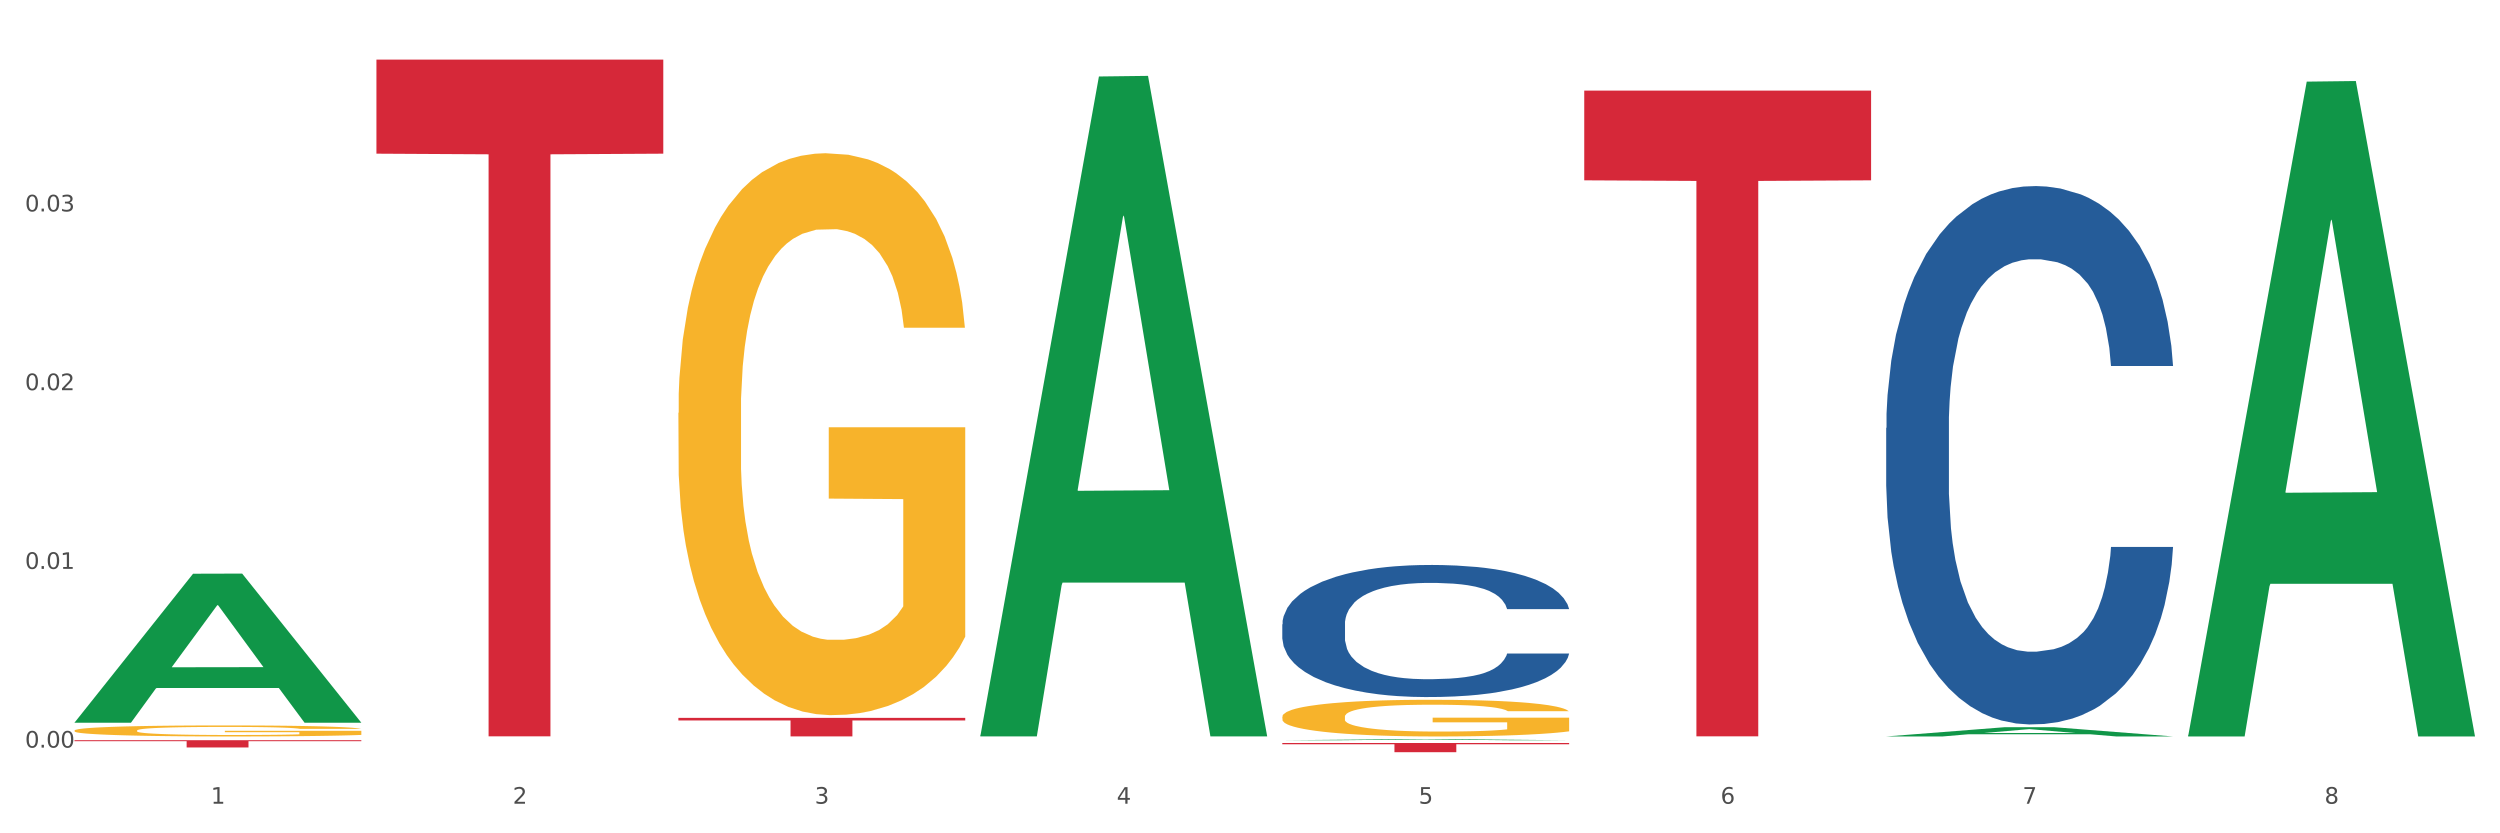
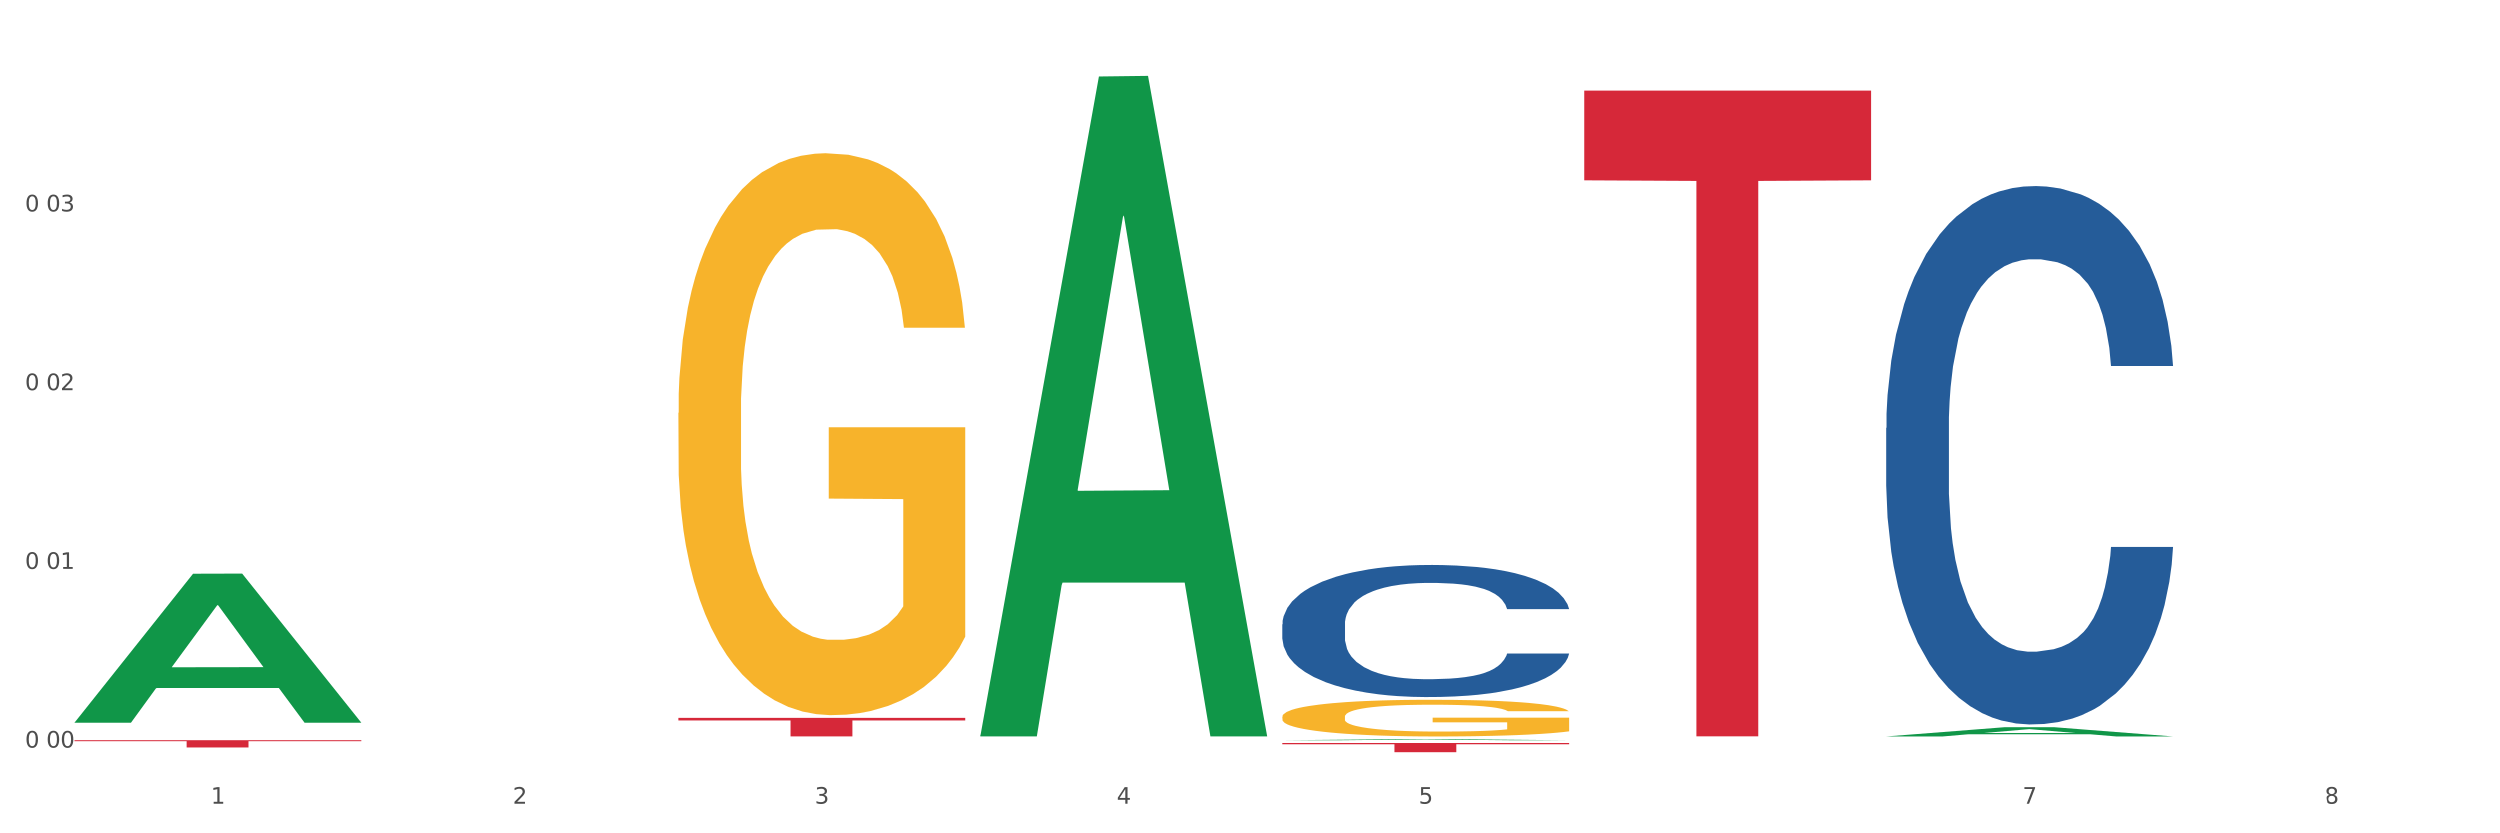
<svg xmlns="http://www.w3.org/2000/svg" xmlns:xlink="http://www.w3.org/1999/xlink" width="1080pt" height="360pt" viewBox="0 0 1080 360" version="1.1">
  <rect x="0" y="0" width="1080" height="360" fill="#333333" stroke="none" />
  <defs>
    <style type="text/css">*{stroke-linejoin: round; stroke-linecap: butt}</style>
  </defs>
  <g id="figure_1">
    <g id="patch_1">
      <path d="M 0 360  L 1080 360  L 1080 0  L 0 0  z " style="fill: #ffffff; stroke: #ffffff; stroke-linejoin: miter" />
    </g>
    <g id="axes_1">
      <g id="matplotlib.axis_1">
        <g id="xtick_1">
          <g id="text_1">
            <g style="fill: #4d4d4d" transform="translate(91.082 347.204) scale(0.096 -0.096)">
              <defs>
                <path id="DejaVuSans-31" d="M 794 531  L 1825 531  L 1825 4091  L 703 3866  L 703 4441  L 1819 4666  L 2450 4666  L 2450 531  L 3481 531  L 3481 0  L 794 0  L 794 531  z " transform="scale(0.016)" />
              </defs>
              <use xlink:href="#DejaVuSans-31" />
            </g>
          </g>
        </g>
        <g id="xtick_2">
          <g id="text_2">
            <g style="fill: #4d4d4d" transform="translate(221.525 347.204) scale(0.096 -0.096)">
              <defs>
                <path id="DejaVuSans-32" d="M 1228 531  L 3431 531  L 3431 0  L 469 0  L 469 531  Q 828 903 1448 1529  Q 2069 2156 2228 2338  Q 2531 2678 2651 2914  Q 2772 3150 2772 3378  Q 2772 3750 2511 3984  Q 2250 4219 1831 4219  Q 1534 4219 1204 4116  Q 875 4013 500 3803  L 500 4441  Q 881 4594 1212 4672  Q 1544 4750 1819 4750  Q 2544 4750 2975 4387  Q 3406 4025 3406 3419  Q 3406 3131 3298 2873  Q 3191 2616 2906 2266  Q 2828 2175 2409 1742  Q 1991 1309 1228 531  z " transform="scale(0.016)" />
              </defs>
              <use xlink:href="#DejaVuSans-32" />
            </g>
          </g>
        </g>
        <g id="xtick_3">
          <g id="text_3">
            <g style="fill: #4d4d4d" transform="translate(351.968 347.204) scale(0.096 -0.096)">
              <defs>
                <path id="DejaVuSans-33" d="M 2597 2516  Q 3050 2419 3304 2112  Q 3559 1806 3559 1356  Q 3559 666 3084 287  Q 2609 -91 1734 -91  Q 1441 -91 1130 -33  Q 819 25 488 141  L 488 750  Q 750 597 1062 519  Q 1375 441 1716 441  Q 2309 441 2620 675  Q 2931 909 2931 1356  Q 2931 1769 2642 2001  Q 2353 2234 1838 2234  L 1294 2234  L 1294 2753  L 1863 2753  Q 2328 2753 2575 2939  Q 2822 3125 2822 3475  Q 2822 3834 2567 4026  Q 2313 4219 1838 4219  Q 1578 4219 1281 4162  Q 984 4106 628 3988  L 628 4550  Q 988 4650 1302 4700  Q 1616 4750 1894 4750  Q 2613 4750 3031 4423  Q 3450 4097 3450 3541  Q 3450 3153 3228 2886  Q 3006 2619 2597 2516  z " transform="scale(0.016)" />
              </defs>
              <use xlink:href="#DejaVuSans-33" />
            </g>
          </g>
        </g>
        <g id="xtick_4">
          <g id="text_4">
            <g style="fill: #4d4d4d" transform="translate(482.412 347.204) scale(0.096 -0.096)">
              <defs>
                <path id="DejaVuSans-34" d="M 2419 4116  L 825 1625  L 2419 1625  L 2419 4116  z M 2253 4666  L 3047 4666  L 3047 1625  L 3713 1625  L 3713 1100  L 3047 1100  L 3047 0  L 2419 0  L 2419 1100  L 313 1100  L 313 1709  L 2253 4666  z " transform="scale(0.016)" />
              </defs>
              <use xlink:href="#DejaVuSans-34" />
            </g>
          </g>
        </g>
        <g id="xtick_5">
          <g id="text_5">
            <g style="fill: #4d4d4d" transform="translate(612.855 347.204) scale(0.096 -0.096)">
              <defs>
                <path id="DejaVuSans-35" d="M 691 4666  L 3169 4666  L 3169 4134  L 1269 4134  L 1269 2991  Q 1406 3038 1543 3061  Q 1681 3084 1819 3084  Q 2600 3084 3056 2656  Q 3513 2228 3513 1497  Q 3513 744 3044 326  Q 2575 -91 1722 -91  Q 1428 -91 1123 -41  Q 819 9 494 109  L 494 744  Q 775 591 1075 516  Q 1375 441 1709 441  Q 2250 441 2565 725  Q 2881 1009 2881 1497  Q 2881 1984 2565 2268  Q 2250 2553 1709 2553  Q 1456 2553 1204 2497  Q 953 2441 691 2322  L 691 4666  z " transform="scale(0.016)" />
              </defs>
              <use xlink:href="#DejaVuSans-35" />
            </g>
          </g>
        </g>
        <g id="xtick_6">
          <g id="text_6">
            <g style="fill: #4d4d4d" transform="translate(743.299 347.204) scale(0.096 -0.096)">
              <defs>
-                 <path id="DejaVuSans-36" d="M 2113 2584  Q 1688 2584 1439 2293  Q 1191 2003 1191 1497  Q 1191 994 1439 701  Q 1688 409 2113 409  Q 2538 409 2786 701  Q 3034 994 3034 1497  Q 3034 2003 2786 2293  Q 2538 2584 2113 2584  z M 3366 4563  L 3366 3988  Q 3128 4100 2886 4159  Q 2644 4219 2406 4219  Q 1781 4219 1451 3797  Q 1122 3375 1075 2522  Q 1259 2794 1537 2939  Q 1816 3084 2150 3084  Q 2853 3084 3261 2657  Q 3669 2231 3669 1497  Q 3669 778 3244 343  Q 2819 -91 2113 -91  Q 1303 -91 875 529  Q 447 1150 447 2328  Q 447 3434 972 4092  Q 1497 4750 2381 4750  Q 2619 4750 2861 4703  Q 3103 4656 3366 4563  z " transform="scale(0.016)" />
-               </defs>
+                 </defs>
              <use xlink:href="#DejaVuSans-36" />
            </g>
          </g>
        </g>
        <g id="xtick_7">
          <g id="text_7">
            <g style="fill: #4d4d4d" transform="translate(873.742 347.204) scale(0.096 -0.096)">
              <defs>
                <path id="DejaVuSans-37" d="M 525 4666  L 3525 4666  L 3525 4397  L 1831 0  L 1172 0  L 2766 4134  L 525 4134  L 525 4666  z " transform="scale(0.016)" />
              </defs>
              <use xlink:href="#DejaVuSans-37" />
            </g>
          </g>
        </g>
        <g id="xtick_8">
          <g id="text_8">
            <g style="fill: #4d4d4d" transform="translate(1004.185 347.204) scale(0.096 -0.096)">
              <defs>
-                 <path id="DejaVuSans-38" d="M 2034 2216  Q 1584 2216 1326 1975  Q 1069 1734 1069 1313  Q 1069 891 1326 650  Q 1584 409 2034 409  Q 2484 409 2743 651  Q 3003 894 3003 1313  Q 3003 1734 2745 1975  Q 2488 2216 2034 2216  z M 1403 2484  Q 997 2584 770 2862  Q 544 3141 544 3541  Q 544 4100 942 4425  Q 1341 4750 2034 4750  Q 2731 4750 3128 4425  Q 3525 4100 3525 3541  Q 3525 3141 3298 2862  Q 3072 2584 2669 2484  Q 3125 2378 3379 2068  Q 3634 1759 3634 1313  Q 3634 634 3220 271  Q 2806 -91 2034 -91  Q 1263 -91 848 271  Q 434 634 434 1313  Q 434 1759 690 2068  Q 947 2378 1403 2484  z M 1172 3481  Q 1172 3119 1398 2916  Q 1625 2713 2034 2713  Q 2441 2713 2670 2916  Q 2900 3119 2900 3481  Q 2900 3844 2670 4047  Q 2441 4250 2034 4250  Q 1625 4250 1398 4047  Q 1172 3844 1172 3481  z " transform="scale(0.016)" />
+                 <path id="DejaVuSans-38" d="M 2034 2216  Q 1584 2216 1326 1975  Q 1069 1734 1069 1313  Q 1069 891 1326 650  Q 1584 409 2034 409  Q 2484 409 2743 651  Q 3003 894 3003 1313  Q 3003 1734 2745 1975  Q 2488 2216 2034 2216  z M 1403 2484  Q 997 2584 770 2862  Q 544 3141 544 3541  Q 544 4100 942 4425  Q 1341 4750 2034 4750  Q 2731 4750 3128 4425  Q 3525 4100 3525 3541  Q 3525 3141 3298 2862  Q 3072 2584 2669 2484  Q 3125 2378 3379 2068  Q 3634 1759 3634 1313  Q 3634 634 3220 271  Q 2806 -91 2034 -91  Q 1263 -91 848 271  Q 434 1759 690 2068  Q 947 2378 1403 2484  z M 1172 3481  Q 1172 3119 1398 2916  Q 1625 2713 2034 2713  Q 2441 2713 2670 2916  Q 2900 3119 2900 3481  Q 2900 3844 2670 4047  Q 2441 4250 2034 4250  Q 1625 4250 1398 4047  Q 1172 3844 1172 3481  z " transform="scale(0.016)" />
              </defs>
              <use xlink:href="#DejaVuSans-38" />
            </g>
          </g>
        </g>
        <g id="xtick_9" />
        <g id="xtick_10" />
        <g id="xtick_11" />
        <g id="xtick_12" />
        <g id="xtick_13" />
        <g id="xtick_14" />
        <g id="xtick_15" />
      </g>
      <g id="matplotlib.axis_2">
        <g id="ytick_1">
          <g id="text_9">
            <g style="fill: #4d4d4d" transform="translate(10.8 322.973) scale(0.096 -0.096)">
              <defs>
                <path id="DejaVuSans-30" d="M 2034 4250  Q 1547 4250 1301 3770  Q 1056 3291 1056 2328  Q 1056 1369 1301 889  Q 1547 409 2034 409  Q 2525 409 2770 889  Q 3016 1369 3016 2328  Q 3016 3291 2770 3770  Q 2525 4250 2034 4250  z M 2034 4750  Q 2819 4750 3233 4129  Q 3647 3509 3647 2328  Q 3647 1150 3233 529  Q 2819 -91 2034 -91  Q 1250 -91 836 529  Q 422 1150 422 2328  Q 422 3509 836 4129  Q 1250 4750 2034 4750  z " transform="scale(0.016)" />
-                 <path id="DejaVuSans-2e" d="M 684 794  L 1344 794  L 1344 0  L 684 0  L 684 794  z " transform="scale(0.016)" />
              </defs>
              <use xlink:href="#DejaVuSans-30" />
              <use xlink:href="#DejaVuSans-2e" transform="translate(63.623 0)" />
              <use xlink:href="#DejaVuSans-30" transform="translate(95.41 0)" />
              <use xlink:href="#DejaVuSans-30" transform="translate(159.033 0)" />
            </g>
          </g>
        </g>
        <g id="ytick_2">
          <g id="text_10">
            <g style="fill: #4d4d4d" transform="translate(10.8 245.763) scale(0.096 -0.096)">
              <use xlink:href="#DejaVuSans-30" />
              <use xlink:href="#DejaVuSans-2e" transform="translate(63.623 0)" />
              <use xlink:href="#DejaVuSans-30" transform="translate(95.41 0)" />
              <use xlink:href="#DejaVuSans-31" transform="translate(159.033 0)" />
            </g>
          </g>
        </g>
        <g id="ytick_3">
          <g id="text_11">
            <g style="fill: #4d4d4d" transform="translate(10.8 168.553) scale(0.096 -0.096)">
              <use xlink:href="#DejaVuSans-30" />
              <use xlink:href="#DejaVuSans-2e" transform="translate(63.623 0)" />
              <use xlink:href="#DejaVuSans-30" transform="translate(95.41 0)" />
              <use xlink:href="#DejaVuSans-32" transform="translate(159.033 0)" />
            </g>
          </g>
        </g>
        <g id="ytick_4">
          <g id="text_12">
            <g style="fill: #4d4d4d" transform="translate(10.8 91.342) scale(0.096 -0.096)">
              <use xlink:href="#DejaVuSans-30" />
              <use xlink:href="#DejaVuSans-2e" transform="translate(63.623 0)" />
              <use xlink:href="#DejaVuSans-30" transform="translate(95.41 0)" />
              <use xlink:href="#DejaVuSans-33" transform="translate(159.033 0)" />
            </g>
          </g>
        </g>
        <g id="ytick_5" />
        <g id="ytick_6" />
        <g id="ytick_7" />
        <g id="ytick_8" />
      </g>
      <g id="PolyCollection_1">
        <path d="M 32.175 312.096  L 32.303 312.035  L 83.404 247.848  L 104.611 247.787  L 156.096 312.217  L 131.567 312.217  L 120.453 297.213  L 67.691 297.213  L 67.307 297.455  L 56.576 312.217  L 32.175 312.217  L 32.175 312.096  L 74.334 288.26  L 113.81 288.199  L 94.263 261.52  L 94.008 261.399  L 93.752 261.581  L 74.206 288.199  L 74.334 288.26  L 32.175 312.096  z " clip-path="url(#p4f4702a446)" style="fill: #109648" />
        <path d="M 553.949 309.627  L 554.095 309.612  L 554.095 309.091  L 554.388 308.643  L 555.851 307.557  L 558.045 306.66  L 559.655 306.182  L 561.264 305.792  L 563.166 305.401  L 565.507 304.996  L 569.75 304.402  L 572.383 304.098  L 575.602 303.78  L 581.454 303.317  L 585.697 303.056  L 590.086 302.839  L 597.255 302.579  L 601.937 302.463  L 606.911 302.376  L 612.91 302.318  L 617.445 302.304  L 627.394 302.347  L 635.88 302.477  L 639.977 302.579  L 645.244 302.752  L 648.023 302.868  L 652.559 303.1  L 657.241 303.404  L 660.459 303.664  L 665.287 304.156  L 668.945 304.648  L 672.31 305.256  L 674.066 305.676  L 675.383 306.067  L 676.553 306.515  L 677.724 307.224  L 651.388 307.224  L 650.364 306.718  L 648.755 306.24  L 646.414 305.777  L 644.366 305.488  L 640.854 305.126  L 637.636 304.894  L 634.271 304.721  L 630.174 304.576  L 626.955 304.504  L 622.42 304.446  L 613.495 304.46  L 607.497 304.576  L 603.4 304.721  L 600.767 304.851  L 598.426 304.996  L 595.792 305.198  L 592.72 305.502  L 590.525 305.777  L 588.331 306.125  L 586.575 306.472  L 584.965 306.877  L 583.649 307.311  L 582.625 307.76  L 581.747 308.31  L 581.015 309.222  L 581.015 311.204  L 581.308 311.653  L 582.039 312.246  L 582.917 312.695  L 584.38 313.231  L 585.697 313.592  L 588.184 314.113  L 590.964 314.548  L 593.159 314.823  L 595.353 315.054  L 599.157 315.373  L 603.4 315.633  L 607.058 315.792  L 612.032 315.937  L 615.397 315.995  L 618.323 316.024  L 625.492 316.024  L 630.613 315.98  L 636.319 315.879  L 640.708 315.749  L 644.366 315.59  L 648.462 315.329  L 651.096 315.083  L 651.096 312.058  L 618.908 312.044  L 618.908 310.032  L 677.87 310.032  L 677.87 315.937  L 675.383 316.241  L 672.603 316.516  L 669.677 316.762  L 665.287 317.066  L 660.02 317.355  L 655.339 317.558  L 650.364 317.732  L 644.512 317.891  L 636.904 318.036  L 632.222 318.093  L 626.37 318.137  L 619.494 318.151  L 613.495 318.122  L 607.643 318.05  L 601.498 317.92  L 595.5 317.732  L 590.964 317.543  L 586.429 317.312  L 581.6 317.008  L 577.796 316.719  L 574.87 316.458  L 571.652 316.125  L 568.14 315.691  L 565.507 315.3  L 563.166 314.895  L 560.679 314.374  L 558.923 313.925  L 557.167 313.361  L 556.143 312.941  L 554.973 312.29  L 554.095 311.378  L 553.949 309.627  z " clip-path="url(#p4f4702a446)" style="fill: #f7b32b" />
        <path d="M 814.835 184.882  L 814.982 184.67  L 814.982 178.722  L 815.421 170.651  L 817.033 155.782  L 819.083 144.524  L 822.599 131.354  L 824.503 125.831  L 826.993 119.671  L 832.12 109.688  L 837.979 101.191  L 842.08 96.518  L 845.157 93.544  L 852.041 88.234  L 855.996 85.897  L 860.097 83.985  L 863.613 82.711  L 869.472 81.224  L 874.159 80.587  L 879.579 80.374  L 884.12 80.587  L 890.126 81.436  L 898.914 83.985  L 902.283 85.472  L 906.824 88.021  L 911.512 91.42  L 915.32 94.819  L 919.714 99.704  L 924.255 106.077  L 928.65 114.148  L 931.726 121.583  L 934.216 129.442  L 936.413 139.001  L 938.024 149.409  L 938.757 158.118  L 911.951 158.118  L 911.219 150.259  L 909.754 141.762  L 908.289 136.027  L 906.678 131.354  L 904.188 126.044  L 901.99 122.645  L 898.328 118.609  L 894.959 116.06  L 892.176 114.573  L 888.807 113.299  L 881.63 112.024  L 876.503 112.024  L 873.28 112.449  L 869.326 113.511  L 865.957 114.998  L 862.002 117.547  L 858.926 120.308  L 855.849 123.919  L 854.092 126.468  L 851.455 131.142  L 849.697 134.965  L 847.354 141.55  L 846.035 146.223  L 843.692 158.331  L 842.666 167.252  L 842.227 173.412  L 841.934 180.209  L 841.934 213.346  L 842.813 228.215  L 843.545 234.588  L 844.717 241.81  L 846.914 251.156  L 850.137 260.29  L 853.506 266.875  L 856.289 270.91  L 858.926 273.884  L 861.562 276.221  L 864.785 278.345  L 867.421 279.62  L 871.376 280.894  L 876.064 281.531  L 879.726 281.531  L 887.196 280.469  L 890.565 279.407  L 893.788 277.92  L 897.303 275.584  L 900.086 273.035  L 901.697 271.123  L 904.334 267.087  L 906.385 262.839  L 908.142 257.953  L 909.314 253.705  L 910.633 247.332  L 911.658 240.11  L 911.951 236.287  L 938.757 236.287  L 938.171 243.934  L 937.145 251.368  L 935.095 261.352  L 933.483 267.087  L 930.993 274.097  L 928.357 280.044  L 924.695 286.629  L 921.326 291.515  L 917.81 295.763  L 914.002 299.587  L 907.117 304.897  L 904.627 306.384  L 899.354 308.933  L 895.252 310.42  L 889.247 311.907  L 883.095 312.756  L 876.65 312.969  L 870.937 312.544  L 864.638 311.269  L 860.683 309.995  L 856.289 308.083  L 851.162 305.109  L 846.328 301.498  L 841.788 297.25  L 837.54 292.364  L 833.585 286.842  L 828.458 277.708  L 824.649 268.786  L 821.866 260.502  L 819.962 253.492  L 818.058 244.571  L 817.033 238.411  L 815.421 223.542  L 814.835 209.735  L 814.835 184.882  z " clip-path="url(#p4f4702a446)" style="fill: #255c99" />
        <path d="M 553.949 269.703  L 554.095 269.651  L 554.095 268.191  L 554.535 266.211  L 556.146 262.563  L 558.196 259.801  L 561.712 256.569  L 563.616 255.214  L 566.106 253.703  L 571.233 251.253  L 577.092 249.169  L 581.194 248.022  L 584.27 247.292  L 591.154 245.99  L 595.109 245.416  L 599.211 244.947  L 602.726 244.634  L 608.585 244.27  L 613.273 244.113  L 618.692 244.061  L 623.233 244.113  L 629.239 244.322  L 638.028 244.947  L 641.397 245.312  L 645.937 245.937  L 650.625 246.771  L 654.433 247.605  L 658.828 248.804  L 663.368 250.367  L 667.763 252.348  L 670.839 254.172  L 673.329 256.1  L 675.526 258.446  L 677.137 260.999  L 677.87 263.136  L 651.064 263.136  L 650.332 261.208  L 648.867 259.123  L 647.402 257.716  L 645.791 256.569  L 643.301 255.266  L 641.104 254.433  L 637.442 253.442  L 634.073 252.817  L 631.289 252.452  L 627.92 252.139  L 620.743 251.827  L 615.616 251.827  L 612.394 251.931  L 608.439 252.191  L 605.07 252.556  L 601.115 253.182  L 598.039 253.859  L 594.963 254.745  L 593.205 255.371  L 590.568 256.517  L 588.811 257.455  L 586.467 259.071  L 585.149 260.218  L 582.805 263.188  L 581.78 265.377  L 581.34 266.889  L 581.047 268.556  L 581.047 276.687  L 581.926 280.335  L 582.658 281.898  L 583.83 283.67  L 586.027 285.963  L 589.25 288.204  L 592.619 289.82  L 595.402 290.81  L 598.039 291.54  L 600.675 292.113  L 603.898 292.634  L 606.535 292.947  L 610.489 293.26  L 615.177 293.416  L 618.839 293.416  L 626.309 293.156  L 629.678 292.895  L 632.901 292.53  L 636.416 291.957  L 639.199 291.331  L 640.811 290.862  L 643.447 289.872  L 645.498 288.83  L 647.256 287.631  L 648.428 286.589  L 649.746 285.025  L 650.771 283.253  L 651.064 282.315  L 677.87 282.315  L 677.284 284.191  L 676.259 286.016  L 674.208 288.465  L 672.597 289.872  L 670.106 291.592  L 667.47 293.051  L 663.808 294.667  L 660.439 295.866  L 656.923 296.908  L 653.115 297.846  L 646.23 299.149  L 643.74 299.514  L 638.467 300.139  L 634.366 300.504  L 628.36 300.869  L 622.208 301.077  L 615.763 301.129  L 610.05 301.025  L 603.751 300.713  L 599.797 300.4  L 595.402 299.931  L 590.275 299.201  L 585.442 298.315  L 580.901 297.273  L 576.653 296.074  L 572.698 294.719  L 567.571 292.478  L 563.763 290.289  L 560.98 288.257  L 559.075 286.537  L 557.171 284.348  L 556.146 282.836  L 554.535 279.188  L 553.949 275.801  L 553.949 269.703  z " clip-path="url(#p4f4702a446)" style="fill: #255c99" />
        <path d="M 32.175 319.764  L 156.096 319.764  L 156.096 320.199  L 107.35 320.202  L 107.35 322.894  L 80.628 322.894  L 80.628 320.202  L 32.175 320.199  L 32.175 319.767  L 32.175 319.764  z " clip-path="url(#p4f4702a446)" style="fill: #d62839" />
-         <path d="M 162.618 25.759  L 286.54 25.759  L 286.54 66.386  L 237.793 66.661  L 237.793 318.107  L 211.071 318.107  L 211.071 66.661  L 162.618 66.386  L 162.618 26.034  L 162.618 25.759  z " clip-path="url(#p4f4702a446)" style="fill: #d62839" />
        <path d="M 293.062 310.127  L 416.983 310.127  L 416.983 311.237  L 368.237 311.244  L 368.237 318.11  L 341.514 318.11  L 341.514 311.244  L 293.062 311.237  L 293.062 310.135  L 293.062 310.127  z " clip-path="url(#p4f4702a446)" style="fill: #d62839" />
        <path d="M 553.949 320.971  L 677.87 320.971  L 677.87 321.524  L 629.124 321.528  L 629.124 324.95  L 602.401 324.95  L 602.401 321.528  L 553.949 321.524  L 553.949 320.975  L 553.949 320.971  z " clip-path="url(#p4f4702a446)" style="fill: #d62839" />
        <path d="M 684.392 39.132  L 808.313 39.132  L 808.313 77.9  L 759.567 78.162  L 759.567 318.105  L 732.845 318.105  L 732.845 78.162  L 684.392 77.9  L 684.392 39.394  L 684.392 39.132  z " clip-path="url(#p4f4702a446)" style="fill: #d62839" />
        <path d="M 293.062 178.37  L 293.208 178.148  L 293.208 170.167  L 293.501 163.294  L 294.964 146.667  L 297.158 132.921  L 298.768 125.605  L 300.377 119.619  L 302.279 113.633  L 304.62 107.425  L 308.863 98.335  L 311.496 93.68  L 314.715 88.802  L 320.567 81.708  L 324.81 77.717  L 329.199 74.391  L 336.368 70.401  L 341.05 68.627  L 346.025 67.297  L 352.023 66.41  L 356.559 66.188  L 366.507 66.854  L 374.993 68.849  L 379.09 70.401  L 384.357 73.061  L 387.137 74.835  L 391.672 78.382  L 396.354 83.038  L 399.573 87.029  L 404.401 94.566  L 408.058 102.104  L 411.423 111.416  L 413.179 117.845  L 414.496 123.831  L 415.666 130.704  L 416.837 141.567  L 390.502 141.567  L 389.477 133.808  L 387.868 126.492  L 385.527 119.397  L 383.479 114.963  L 379.968 109.421  L 376.749 105.873  L 373.384 103.213  L 369.287 100.996  L 366.069 99.887  L 361.533 99.001  L 352.608 99.222  L 346.61 100.996  L 342.513 103.213  L 339.88 105.208  L 337.539 107.425  L 334.905 110.529  L 331.833 115.185  L 329.638 119.397  L 327.444 124.718  L 325.688 130.039  L 324.079 136.247  L 322.762 142.898  L 321.738 149.77  L 320.86 158.195  L 320.128 172.162  L 320.128 202.536  L 320.421 209.409  L 321.153 218.498  L 322.03 225.371  L 323.493 233.574  L 324.81 239.117  L 327.297 247.098  L 330.077 253.749  L 332.272 257.962  L 334.466 261.509  L 338.27 266.386  L 342.513 270.377  L 346.171 272.816  L 351.145 275.033  L 354.51 275.919  L 357.436 276.363  L 364.605 276.363  L 369.726 275.698  L 375.432 274.146  L 379.821 272.151  L 383.479 269.712  L 387.576 265.721  L 390.209 261.952  L 390.209 215.616  L 358.022 215.395  L 358.022 184.578  L 416.983 184.578  L 416.983 275.033  L 414.496 279.688  L 411.716 283.901  L 408.79 287.67  L 404.401 292.325  L 399.134 296.76  L 394.452 299.863  L 389.477 302.524  L 383.625 304.963  L 376.017 307.18  L 371.336 308.066  L 365.483 308.731  L 358.607 308.953  L 352.608 308.51  L 346.756 307.401  L 340.611 305.406  L 334.613 302.524  L 330.077 299.642  L 325.542 296.094  L 320.714 291.439  L 316.91 287.005  L 313.984 283.014  L 310.765 277.915  L 307.253 271.264  L 304.62 265.278  L 302.279 259.07  L 299.792 251.089  L 298.036 244.216  L 296.281 235.57  L 295.256 229.14  L 294.086 219.164  L 293.208 205.196  L 293.062 178.37  z " clip-path="url(#p4f4702a446)" style="fill: #f7b32b" />
-         <path d="M 32.175 315.591  L 32.321 315.586  L 32.321 315.43  L 32.614 315.295  L 34.077 314.969  L 36.272 314.699  L 37.881 314.556  L 39.49 314.439  L 41.392 314.321  L 43.733 314.199  L 47.976 314.021  L 50.61 313.93  L 53.828 313.834  L 59.681 313.695  L 63.923 313.617  L 68.313 313.552  L 75.482 313.473  L 80.163 313.439  L 85.138 313.413  L 91.136 313.395  L 95.672 313.391  L 105.621 313.404  L 114.106 313.443  L 118.203 313.473  L 123.47 313.526  L 126.25 313.56  L 130.785 313.63  L 135.467 313.721  L 138.686 313.799  L 143.514 313.947  L 147.172 314.095  L 150.537 314.278  L 152.292 314.404  L 153.609 314.521  L 154.779 314.656  L 155.95 314.869  L 129.615 314.869  L 128.591 314.717  L 126.981 314.573  L 124.64 314.434  L 122.592 314.347  L 119.081 314.239  L 115.862 314.169  L 112.497 314.117  L 108.4 314.073  L 105.182 314.052  L 100.646 314.034  L 91.722 314.039  L 85.723 314.073  L 81.626 314.117  L 78.993 314.156  L 76.652 314.199  L 74.019 314.26  L 70.946 314.352  L 68.752 314.434  L 66.557 314.539  L 64.801 314.643  L 63.192 314.765  L 61.875 314.895  L 60.851 315.03  L 59.973 315.195  L 59.242 315.469  L 59.242 316.065  L 59.534 316.199  L 60.266 316.378  L 61.144 316.512  L 62.607 316.673  L 63.923 316.782  L 66.411 316.938  L 69.19 317.069  L 71.385 317.151  L 73.58 317.221  L 77.384 317.317  L 81.626 317.395  L 85.284 317.443  L 90.259 317.486  L 93.624 317.504  L 96.55 317.512  L 103.719 317.512  L 108.839 317.499  L 114.545 317.469  L 118.934 317.43  L 122.592 317.382  L 126.689 317.304  L 129.322 317.23  L 129.322 316.321  L 97.135 316.317  L 97.135 315.712  L 156.096 315.712  L 156.096 317.486  L 153.609 317.577  L 150.829 317.66  L 147.903 317.734  L 143.514 317.825  L 138.247 317.912  L 133.565 317.973  L 128.591 318.025  L 122.738 318.073  L 115.131 318.117  L 110.449 318.134  L 104.596 318.147  L 97.72 318.151  L 91.722 318.143  L 85.869 318.121  L 79.724 318.082  L 73.726 318.025  L 69.19 317.969  L 64.655 317.899  L 59.827 317.808  L 56.023 317.721  L 53.097 317.643  L 49.878 317.543  L 46.367 317.412  L 43.733 317.295  L 41.392 317.173  L 38.905 317.017  L 37.149 316.882  L 35.394 316.712  L 34.37 316.586  L 33.199 316.391  L 32.321 316.117  L 32.175 315.591  z " clip-path="url(#p4f4702a446)" style="fill: #f7b32b" />
        <path d="M 814.835 318.141  L 814.963 318.138  L 866.065 314.147  L 887.272 314.143  L 938.757 318.149  L 914.228 318.149  L 903.113 317.216  L 850.351 317.216  L 849.968 317.231  L 839.236 318.149  L 814.835 318.149  L 814.835 318.141  L 856.994 316.659  L 896.47 316.656  L 876.924 314.997  L 876.668 314.989  L 876.413 315.001  L 856.866 316.656  L 856.994 316.659  L 814.835 318.141  z " clip-path="url(#p4f4702a446)" style="fill: #109648" />
        <path d="M 423.505 317.6  L 423.633 317.333  L 474.734 33.042  L 495.942 32.774  L 547.426 318.136  L 522.898 318.136  L 511.783 251.686  L 459.021 251.686  L 458.637 252.758  L 447.906 318.136  L 423.505 318.136  L 423.505 317.6  L 465.664 212.03  L 505.14 211.762  L 485.594 93.598  L 485.338 93.062  L 485.083 93.866  L 465.536 211.762  L 465.664 212.03  L 423.505 317.6  z " clip-path="url(#p4f4702a446)" style="fill: #109648" />
-         <path d="M 945.279 317.62  L 945.407 317.354  L 996.508 35.265  L 1017.715 35  L 1069.2 318.151  L 1044.671 318.151  L 1033.557 252.216  L 980.794 252.216  L 980.411 253.279  L 969.68 318.151  L 945.279 318.151  L 945.279 317.62  L 987.438 212.867  L 1026.913 212.601  L 1007.367 95.352  L 1007.112 94.82  L 1006.856 95.618  L 987.31 212.601  L 987.438 212.867  L 945.279 317.62  z " clip-path="url(#p4f4702a446)" style="fill: #109648" />
        <path d="M 553.949 319.796  L 554.076 319.795  L 605.178 319.326  L 626.385 319.326  L 677.87 319.797  L 653.341 319.797  L 642.226 319.687  L 589.464 319.687  L 589.081 319.689  L 578.35 319.797  L 553.949 319.797  L 553.949 319.796  L 596.107 319.622  L 635.583 319.621  L 616.037 319.426  L 615.781 319.425  L 615.526 319.426  L 595.98 319.621  L 596.107 319.622  L 553.949 319.796  z " clip-path="url(#p4f4702a446)" style="fill: #109648" />
      </g>
    </g>
  </g>
  <defs>
    <clipPath id="p4f4702a446">
      <rect x="32.175" y="10.8" width="1037.025" height="329.109" />
    </clipPath>
  </defs>
</svg>